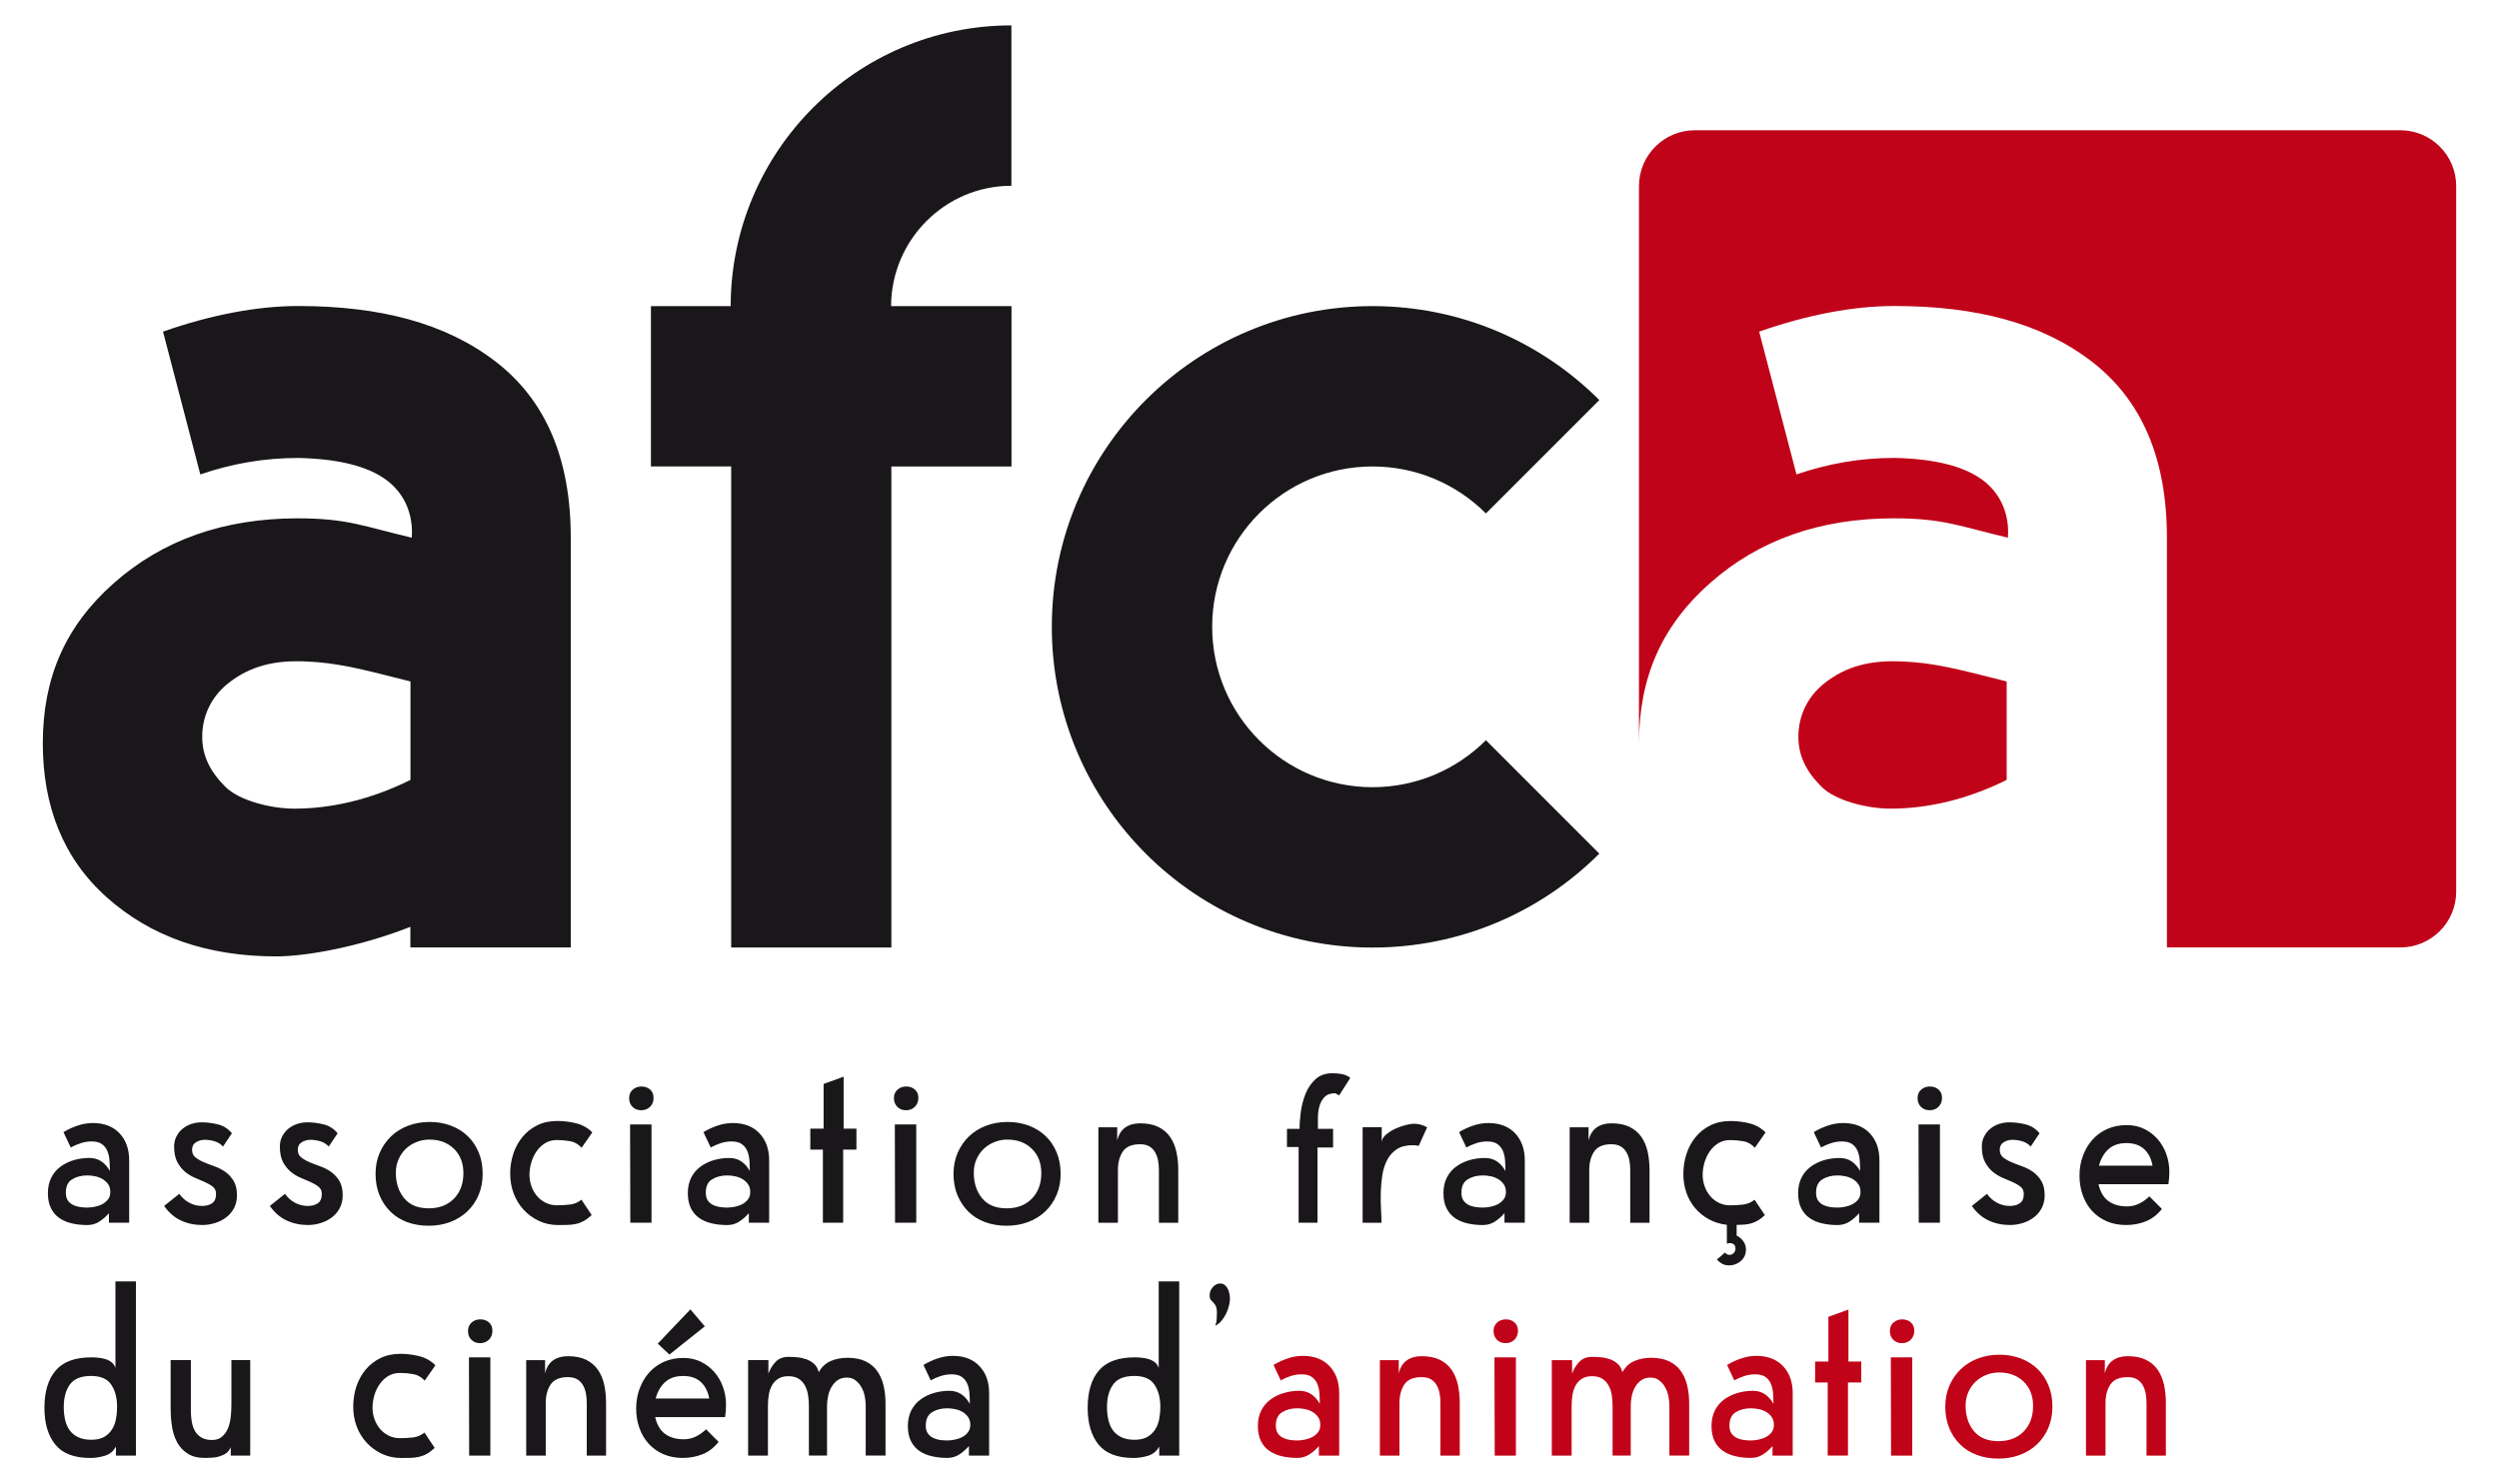
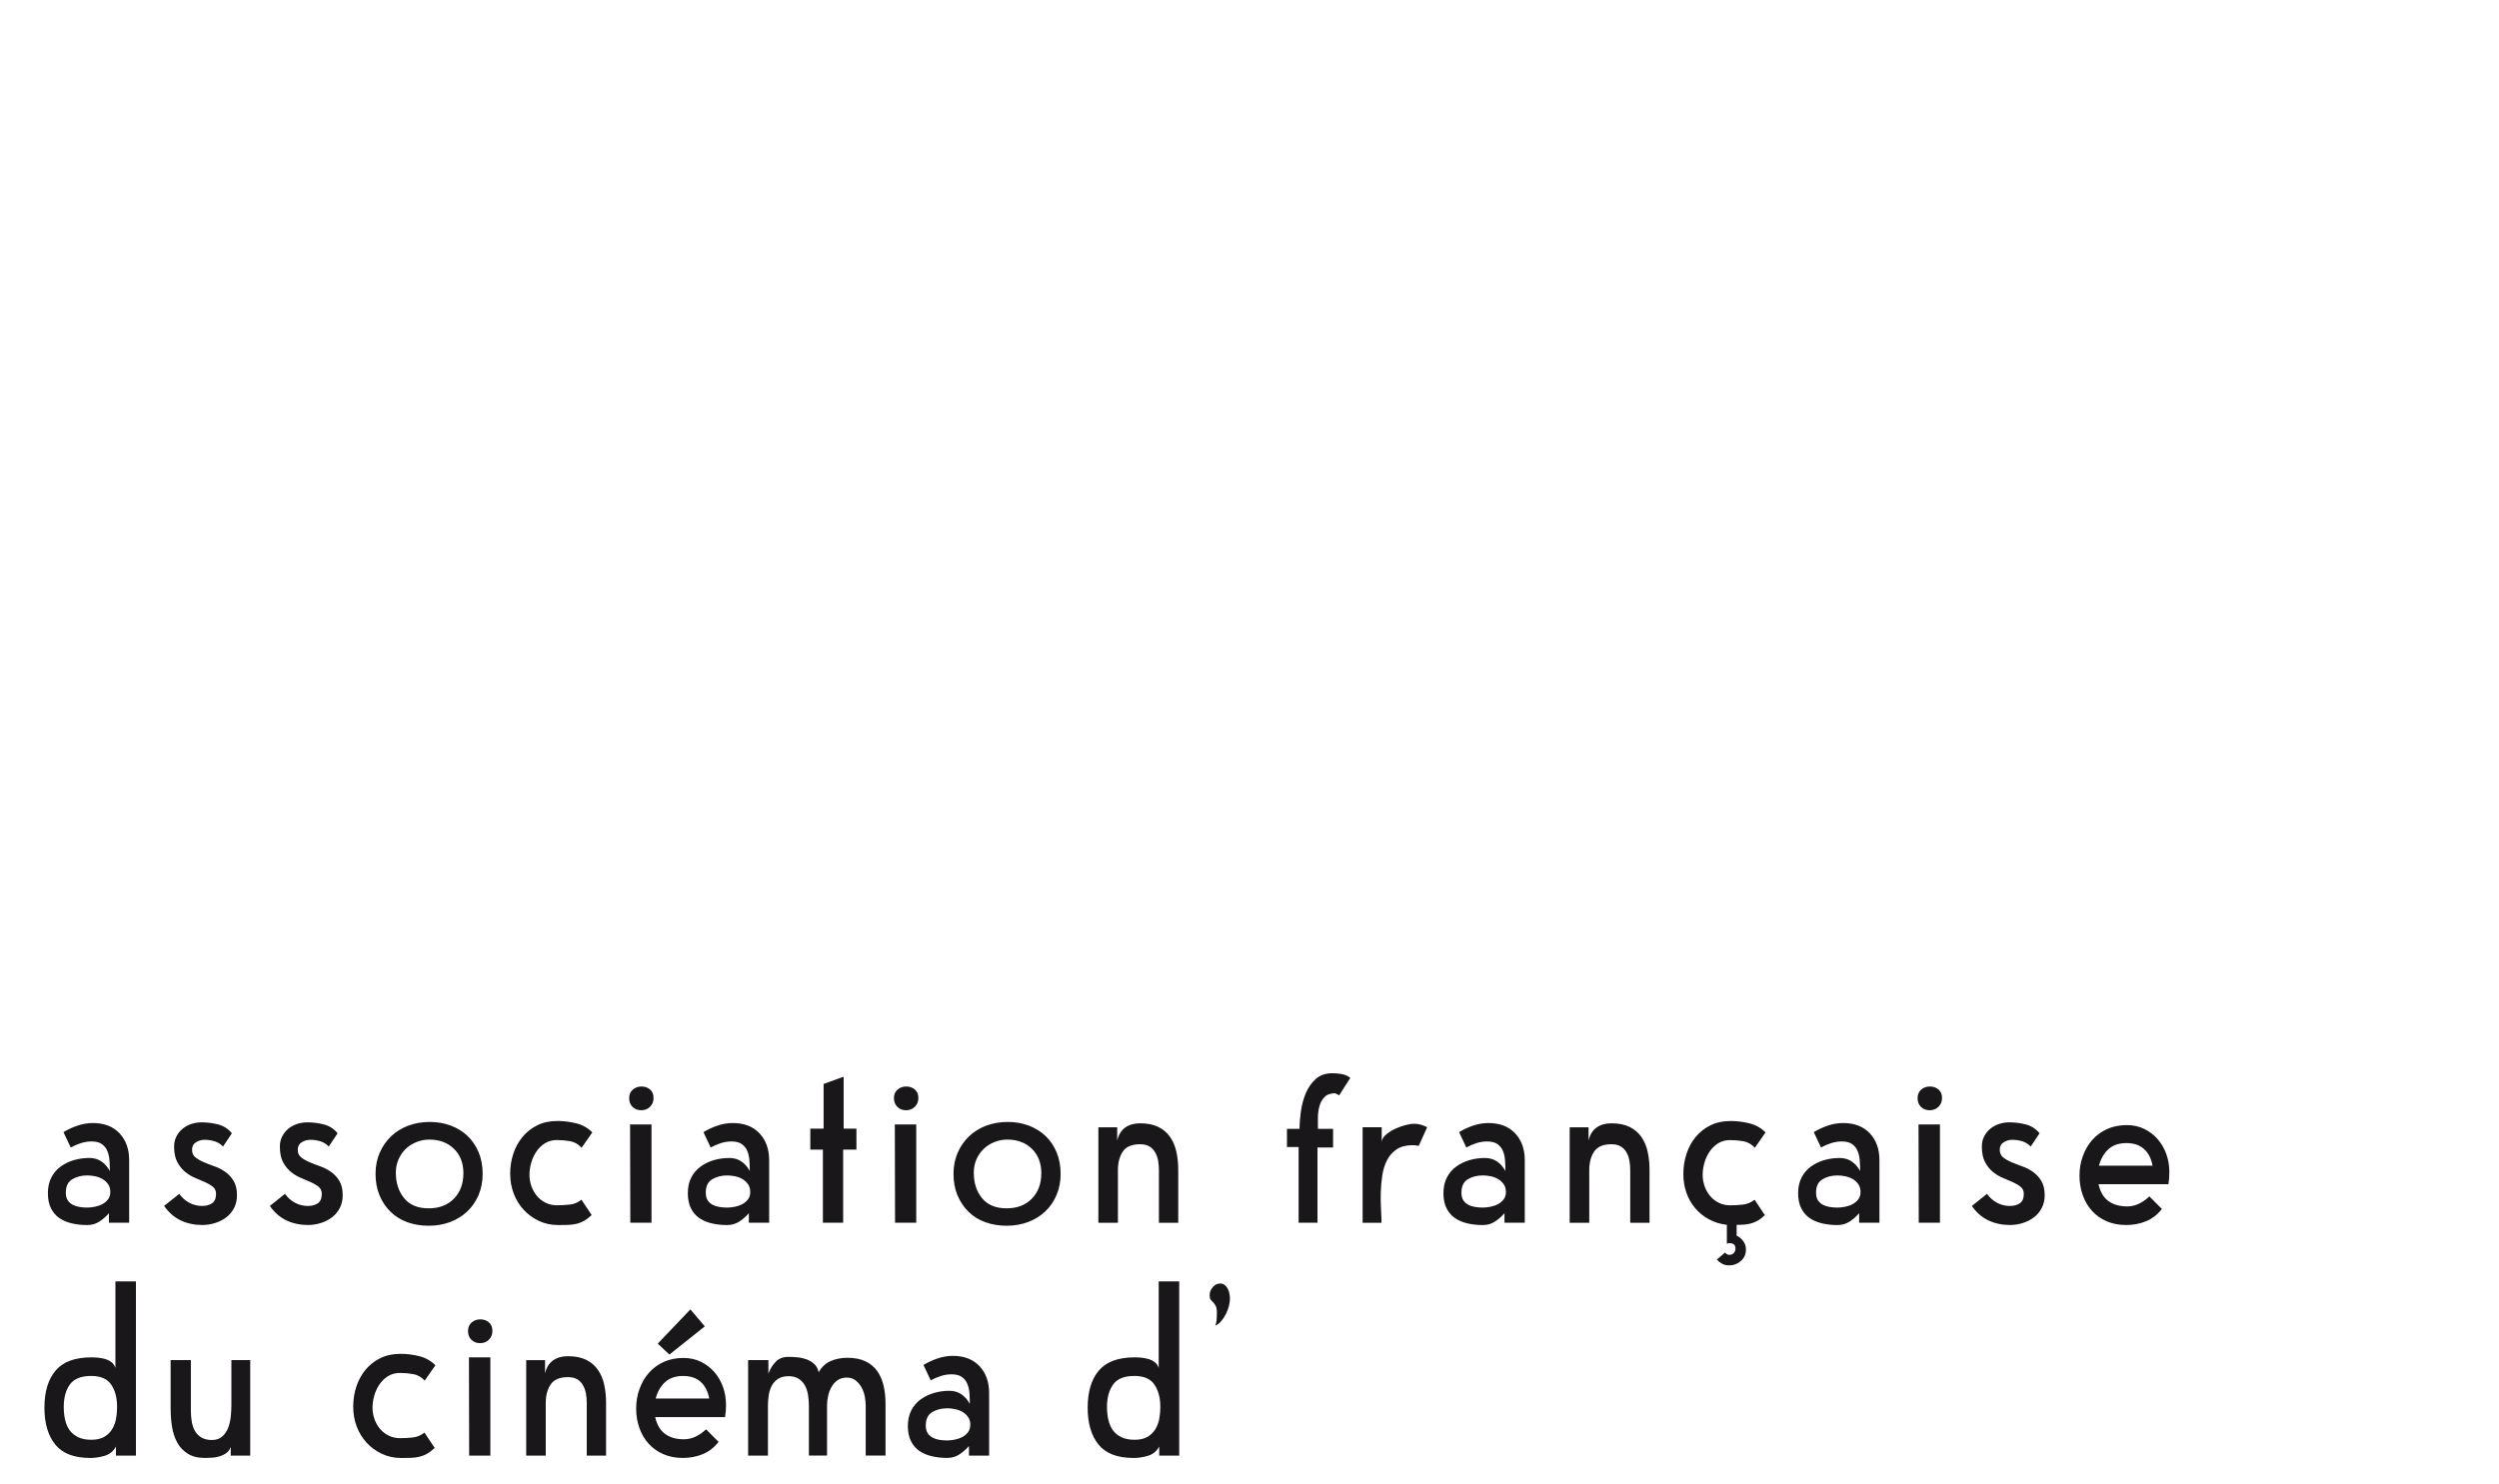
<svg xmlns="http://www.w3.org/2000/svg" viewBox="0 0 145.02 86.144">
-   <path d="M86.23 42.967c-1.684 1.685-4.012 2.727-6.58 2.727-5.14 0-9.306-4.168-9.306-9.31 0-5.14 4.165-9.307 9.306-9.307 2.57 0 4.896 1.042 6.58 2.727l6.58-6.582c-3.368-3.37-8.02-5.453-13.16-5.453-10.28 0-18.612 8.334-18.612 18.616S69.37 55.003 79.65 55.003c5.14 0 9.792-2.084 13.16-5.453l-6.58-6.583zM51.71 17.77c.014-3.847 3.133-6.986 6.982-6.986v-9.31c-8.99 0-16.275 7.31-16.29 16.296h-4.628v9.306h4.657V55h9.296V27.078h6.972V17.77H51.71zM9.46 19.25c2.74-.963 5.44-1.487 7.848-1.487 4.73 0 8.546.988 11.454 3.226 2.906 2.236 4.36 5.642 4.36 10.216v23.79h-9.307V53.8c-2.907 1.145-6.013 1.716-7.793 1.716-3.99 0-7.268-1.143-9.828-3.43-2.563-2.287-3.71-5.353-3.71-8.932 0-3.777 1.28-6.79 4.116-9.3 2.833-2.51 6.392-3.766 10.68-3.766 2.905 0 3.855.478 6.615 1.123.098-1.34-.406-2.564-1.487-3.36-1.086-.795-2.784-1.218-5.1-1.268-1.994 0-3.847.33-5.684.956L9.46 19.25zm14.36 26.022v-5.715c-3.052-.782-4.263-1.076-6.02-1.16-1.888-.093-3.29.272-4.54 1.252-1.043.817-1.525 1.97-1.525 3.115 0 1.094.435 1.997 1.343 2.908.792.79 2.615 1.267 4.004 1.267 2.09 0 4.387-.5 6.738-1.668z" fill="#1A171B" />
  <g fill="#C00318">
-     <path d="M116.45 39.557c-3.054-.782-4.266-1.076-6.02-1.16-1.89-.093-3.29.272-4.542 1.252-1.044.817-1.525 1.97-1.525 3.115 0 1.094.435 1.997 1.344 2.908.79.79 2.613 1.267 4.005 1.267 2.087 0 4.385-.498 6.737-1.667v-5.716zM139.292 54.997c1.79 0 3.244-1.452 3.244-3.244v-40.95c0-1.79-1.453-3.243-3.244-3.243H98.355c-1.792 0-3.243 1.452-3.243 3.244v32.35c0-3.778 1.282-6.79 4.117-9.302 2.83-2.51 6.39-3.765 10.678-3.765 2.905 0 3.856.478 6.615 1.123.098-1.342-.405-2.565-1.487-3.36-1.085-.796-2.784-1.22-5.098-1.27-1.995 0-3.85.332-5.686.957l-2.164-8.287c2.74-.964 5.44-1.488 7.85-1.488 4.728 0 8.546.988 11.452 3.226 2.907 2.237 4.36 5.643 4.36 10.217v23.79" />
-   </g>
+     </g>
  <path d="M7.496 70.976H6.322v-.554c-.162.19-.347.35-.555.487-.208.134-.442.202-.704.202-.315 0-.61-.032-.885-.095s-.517-.165-.723-.304c-.207-.14-.372-.33-.493-.568-.122-.24-.182-.534-.182-.886 0-.344.066-.643.196-.9s.308-.47.534-.635c.224-.166.482-.293.77-.38.29-.084.59-.127.906-.127.27 0 .504.067.702.203.198.136.36.32.487.556 0-.2-.006-.4-.02-.602-.014-.203-.054-.388-.122-.554-.068-.167-.174-.302-.317-.406-.145-.104-.347-.156-.608-.156-.207 0-.415.034-.622.102-.207.068-.402.15-.582.25l-.42-.892c.253-.153.525-.28.82-.378.29-.1.588-.15.884-.15.658 0 1.175.2 1.548.596.374.397.56.92.56 1.567v3.623zM6.4 69.19c0-.18-.04-.33-.127-.452-.085-.12-.194-.22-.324-.298-.13-.076-.276-.13-.433-.162-.157-.032-.307-.048-.453-.048-.333 0-.623.074-.87.223-.25.15-.373.408-.373.777 0 .18.037.327.108.44.073.112.17.2.29.263.123.063.255.106.4.128.143.024.292.035.445.035.136 0 .28-.016.44-.047.157-.032.3-.08.43-.15.13-.066.242-.16.333-.276.092-.115.135-.26.135-.43zM9.523 70.002l.88-.703c.153.215.344.387.574.513.23.126.48.19.75.19.234 0 .427-.052.58-.157.154-.103.23-.285.23-.547 0-.172-.06-.307-.18-.407-.124-.1-.275-.19-.456-.27-.178-.08-.372-.164-.58-.25-.208-.085-.4-.203-.58-.35-.18-.15-.332-.34-.454-.57-.12-.23-.183-.528-.183-.898 0-.217.045-.413.136-.588.09-.176.208-.324.357-.446.15-.12.317-.213.506-.277.19-.062.388-.094.595-.094.315 0 .633.04.953.12.322.082.59.254.806.515l-.515.77c-.135-.144-.297-.246-.485-.304-.19-.058-.384-.087-.582-.087-.18 0-.347.047-.5.142-.153.095-.23.24-.23.44 0 .188.066.335.196.438.13.104.29.196.48.277.19.08.398.162.627.243.23.08.44.19.63.324.188.135.348.308.478.52.13.213.196.49.196.832 0 .28-.056.526-.167.743-.115.216-.264.397-.453.54-.19.145-.407.256-.65.332-.242.076-.49.115-.744.115-.458 0-.878-.09-1.256-.27-.376-.18-.695-.46-.957-.838zM15.66 70.002l.878-.703c.153.215.343.387.573.513.23.126.48.19.75.19.236 0 .43-.052.583-.157.153-.103.23-.285.23-.547 0-.172-.06-.307-.183-.407-.122-.1-.273-.19-.453-.27-.18-.08-.374-.164-.58-.25-.208-.085-.403-.203-.582-.35-.18-.15-.332-.34-.455-.57-.12-.23-.18-.528-.18-.898 0-.217.044-.413.135-.588.09-.176.21-.324.356-.446.15-.12.32-.213.508-.277.19-.062.387-.094.595-.094.315 0 .633.04.953.12.32.082.59.254.804.515l-.514.77c-.135-.144-.297-.246-.486-.304-.19-.058-.383-.087-.582-.087-.18 0-.347.047-.5.142-.154.095-.23.24-.23.44 0 .188.065.335.197.438.13.104.29.196.48.277.188.08.397.162.627.243.23.08.44.19.628.324.19.135.35.308.48.52.13.213.195.49.195.832 0 .28-.055.526-.168.743-.113.216-.264.397-.453.54-.19.145-.406.256-.65.332-.242.076-.49.115-.742.115-.46 0-.88-.09-1.258-.27-.374-.18-.694-.46-.955-.838zM28.01 68.123c0 .46-.08.874-.236 1.244-.158.37-.377.687-.656.953-.28.265-.61.47-.992.615-.384.144-.8.216-1.25.216-.452 0-.867-.07-1.246-.208-.376-.14-.7-.342-.97-.608-.272-.266-.483-.584-.636-.953-.154-.368-.23-.783-.23-1.242 0-.45.08-.86.243-1.23.162-.37.383-.687.662-.953.278-.266.61-.47.992-.615.383-.144.8-.216 1.25-.216.442 0 .852.072 1.23.216.38.144.704.347.974.608.27.26.48.577.636.946.152.37.228.78.228 1.23zm-3.095-1.973c-.27 0-.524.05-.762.15-.24.098-.447.233-.622.405-.174.17-.312.374-.41.608-.1.234-.15.486-.15.757 0 .595.16 1.088.48 1.48.32.392.794.59 1.426.59.613 0 1.102-.188 1.467-.562.365-.374.548-.867.548-1.48 0-.586-.182-1.056-.547-1.412-.366-.358-.842-.536-1.428-.536zM29.605 68.15c0-.413.06-.805.183-1.175.12-.37.3-.696.534-.98.234-.284.52-.51.857-.676.337-.167.727-.25 1.167-.25.36 0 .723.044 1.09.135.363.09.676.265.938.527l-.622.892c-.19-.207-.41-.333-.662-.38-.252-.044-.508-.067-.77-.067-.26 0-.49.06-.688.183-.198.122-.366.282-.5.48-.136.198-.238.417-.304.655-.068.24-.102.47-.102.696 0 .235.038.458.115.67.076.212.184.4.318.56.136.163.302.294.5.393.2.1.42.15.663.15.244 0 .492-.014.743-.042.253-.026.48-.12.677-.283l.594.892c-.153.143-.302.256-.446.337-.143.08-.295.14-.452.175-.158.036-.323.057-.494.06-.172.005-.357.008-.555.008-.406 0-.78-.08-1.122-.243-.34-.162-.637-.38-.884-.65s-.44-.582-.573-.938c-.134-.357-.202-.733-.202-1.13zM36.51 63.744c0-.207.07-.372.21-.494.14-.122.307-.182.506-.182.198 0 .364.06.5.176.135.117.2.28.2.486 0 .207-.065.38-.2.513-.136.135-.307.203-.514.203-.207 0-.376-.065-.506-.196-.13-.13-.196-.3-.196-.506zm.054 1.527h1.244v5.705h-1.23l-.014-5.704zM44.632 70.976h-1.176v-.554c-.163.19-.347.35-.555.487-.207.134-.44.202-.7.202-.318 0-.612-.032-.887-.095-.274-.063-.516-.165-.723-.304-.208-.14-.372-.33-.493-.568-.122-.24-.182-.534-.182-.885 0-.343.065-.642.195-.9.13-.256.308-.468.535-.634.224-.166.482-.293.77-.38.29-.084.59-.127.905-.127.272 0 .505.066.703.202.198.135.36.32.487.555 0-.2-.007-.4-.02-.602-.014-.203-.055-.388-.122-.554-.068-.166-.174-.3-.32-.405-.142-.104-.345-.156-.605-.156-.207 0-.415.033-.622.1-.206.07-.4.152-.58.25l-.42-.89c.253-.154.525-.28.818-.38.294-.1.588-.148.886-.148.656 0 1.172.2 1.547.595.374.397.562.92.562 1.567v3.622zm-1.095-1.785c0-.18-.043-.33-.13-.452-.084-.12-.193-.22-.323-.298-.13-.076-.274-.13-.43-.162-.16-.032-.31-.048-.454-.048-.334 0-.624.074-.87.223-.25.15-.373.408-.373.777 0 .18.037.327.108.44.072.112.17.2.29.263.122.063.255.106.4.128.143.024.29.035.445.035.134 0 .28-.016.44-.047.157-.032.3-.08.43-.15.13-.066.242-.16.333-.276.09-.115.134-.26.134-.43zM49.7 65.515v1.217h-.77v4.244h-1.177v-4.244h-.73v-1.217h.772V62.92l1.162-.42v3.015h.743zM51.875 63.744c0-.207.07-.372.21-.494.14-.122.307-.182.506-.182.2 0 .365.06.5.176.135.117.203.28.203.486 0 .207-.068.38-.202.513-.135.135-.305.203-.512.203-.207 0-.376-.065-.506-.196-.13-.13-.197-.3-.197-.506zm.054 1.527h1.242v5.705h-1.23l-.013-5.704zM61.55 68.123c0 .46-.078.874-.237 1.244-.157.37-.375.687-.654.953-.28.265-.612.47-.995.615-.382.144-.8.216-1.25.216s-.865-.07-1.242-.208c-.38-.14-.704-.342-.973-.608-.27-.266-.482-.584-.636-.953-.153-.368-.23-.783-.23-1.242 0-.45.082-.86.243-1.23.163-.37.383-.687.662-.953.278-.266.61-.47.993-.615.382-.144.8-.216 1.25-.216.44 0 .852.072 1.23.216.378.144.703.347.972.608.272.26.483.577.636.946.153.37.23.78.23 1.23zm-3.095-1.973c-.27 0-.524.05-.763.15-.24.098-.446.233-.622.405-.175.17-.313.374-.413.608-.098.234-.147.486-.147.757 0 .595.158 1.088.48 1.48.32.392.794.59 1.424.59.613 0 1.102-.188 1.467-.562.365-.374.548-.867.548-1.48 0-.586-.183-1.056-.547-1.412-.363-.358-.838-.536-1.425-.536zM67.253 70.976V67.92c0-.19-.015-.37-.047-.546-.032-.176-.087-.336-.17-.48-.08-.144-.19-.258-.33-.344-.14-.086-.322-.13-.547-.13-.48 0-.812.143-1.002.427-.19.284-.283.642-.283 1.075v3.055H63.74v-5.542h1.093v.77c.08-.34.238-.594.467-.756.23-.163.516-.244.858-.244.423 0 .777.07 1.06.21.285.14.51.332.683.58.173.248.293.536.366.865.073.33.108.684.108 1.062v3.055h-1.12zM75.415 65.528c0-.297.025-.63.075-1s.144-.72.28-1.054c.138-.333.33-.613.58-.838.25-.225.574-.338.97-.338.18 0 .36.016.54.047.18.032.347.106.5.223l-.647 1.014-.23-.122c-.27 0-.475.072-.615.216-.14.144-.24.32-.298.527-.058.207-.09.432-.09.676v.647h.88v1.082h-.905v4.365H75.36v-4.393h-.676v-1.055h.73zM82.063 65.23c.136 0 .266.02.392.055.126.036.247.086.364.15l-.488 1.08c-.107-.027-.224-.04-.35-.04-.38 0-.687.078-.926.236-.24.16-.426.368-.56.63-.136.262-.228.554-.277.88-.05.323-.08.652-.09.986-.01.333-.004.656.013.966.02.31.028.58.028.804h-1.094v-5.542h1.108v.865c.008-.154.09-.296.236-.427.15-.13.323-.243.52-.338.2-.095.403-.17.61-.223.208-.054.378-.08.513-.08zM88.483 70.976h-1.176v-.554c-.162.19-.347.35-.554.487-.208.134-.442.202-.703.202-.315 0-.61-.032-.885-.095s-.517-.165-.723-.304c-.207-.14-.372-.33-.493-.568-.124-.24-.184-.534-.184-.885 0-.343.066-.642.196-.9.13-.256.308-.468.534-.634.225-.166.483-.293.77-.38.29-.084.59-.127.905-.127.272 0 .506.066.704.202.198.135.36.32.487.555 0-.2-.005-.4-.02-.602-.012-.203-.053-.388-.12-.554-.07-.166-.175-.3-.318-.405-.145-.104-.348-.156-.61-.156-.206 0-.413.033-.62.1-.208.07-.402.152-.58.25l-.42-.89c.253-.154.524-.28.817-.38.293-.1.588-.148.885-.148.658 0 1.174.2 1.55.595.372.397.56.92.56 1.567v3.622zM87.39 69.19c0-.18-.044-.33-.13-.452-.086-.12-.193-.22-.324-.298-.13-.076-.274-.13-.433-.162-.157-.032-.308-.048-.452-.048-.333 0-.623.074-.87.223-.248.15-.372.408-.372.777 0 .18.036.327.108.44.073.112.17.2.29.263.12.063.255.106.4.128.143.024.292.035.445.035.135 0 .282-.016.44-.047.158-.032.302-.08.433-.15.13-.066.24-.16.33-.276.09-.115.136-.26.136-.43zM94.604 70.976V67.92c0-.19-.015-.37-.047-.546-.03-.176-.087-.336-.17-.48-.08-.144-.19-.258-.33-.344-.14-.086-.323-.13-.547-.13-.478 0-.81.143-1 .427-.19.284-.284.642-.284 1.075v3.055H91.09v-5.542h1.095v.77c.08-.34.237-.594.467-.756s.515-.244.857-.244c.422 0 .776.07 1.06.21.284.14.51.332.682.58.172.248.293.536.366.865.072.33.107.684.107 1.062v3.055h-1.12zM100.105 72.706c.072.09.157.135.257.135.098 0 .18-.035.25-.107.067-.073.1-.158.1-.257 0-.144-.052-.24-.16-.284-.108-.045-.222-.045-.34 0v-1.095c-.386-.045-.735-.153-1.046-.324-.31-.17-.577-.387-.798-.65-.22-.26-.39-.56-.507-.897-.116-.34-.174-.697-.174-1.075 0-.413.06-.805.183-1.175.12-.37.298-.696.533-.98.234-.284.52-.51.858-.676.34-.167.727-.25 1.17-.25.36 0 .723.044 1.087.135.365.09.678.265.94.527l-.622.892c-.19-.207-.41-.333-.662-.38-.253-.044-.508-.067-.77-.067-.26 0-.49.06-.69.183s-.365.282-.5.48-.237.417-.304.655c-.068.24-.102.47-.102.696 0 .235.038.458.115.67.075.212.183.4.317.56.136.163.302.294.5.393.198.1.42.15.662.15.243 0 .49-.014.737-.042.246-.026.474-.12.682-.283l.595.892c-.127.126-.25.224-.373.297-.12.072-.245.128-.372.17-.126.04-.26.067-.406.08-.144.013-.306.02-.486.02v.622c.16.08.29.19.39.33.1.14.15.3.15.48 0 .27-.098.49-.29.663-.194.17-.422.257-.682.257-.155 0-.287-.03-.4-.088-.11-.06-.217-.142-.317-.25l.475-.406zM109.064 70.976h-1.176v-.554c-.162.19-.347.35-.553.487-.207.134-.44.202-.704.202-.314 0-.61-.032-.884-.095-.275-.063-.517-.165-.723-.304-.207-.14-.372-.33-.493-.568-.123-.24-.183-.534-.183-.885 0-.343.066-.642.196-.9.13-.256.308-.468.534-.634.224-.166.482-.293.77-.38.29-.084.59-.127.907-.127.27 0 .504.066.702.202.198.135.36.32.487.555 0-.2-.006-.4-.02-.602-.014-.203-.054-.388-.122-.554-.067-.166-.173-.3-.316-.405-.145-.104-.35-.156-.61-.156-.206 0-.414.033-.62.1-.208.07-.4.152-.58.25l-.42-.89c.252-.154.523-.28.818-.38.292-.1.59-.148.885-.148.658 0 1.173.2 1.547.595.374.397.56.92.56 1.567v3.622zm-1.095-1.785c0-.18-.043-.33-.13-.452-.084-.12-.19-.22-.323-.298-.13-.076-.273-.13-.432-.162-.157-.032-.308-.048-.453-.048-.334 0-.624.074-.87.223-.25.15-.373.408-.373.777 0 .18.035.327.106.44.073.112.17.2.29.263.123.063.255.106.4.128.143.024.292.035.445.035.137 0 .282-.016.44-.047.158-.032.303-.08.433-.15.13-.066.24-.16.332-.276.09-.115.134-.26.134-.43zM111.28 63.744c0-.207.07-.372.208-.494.14-.122.31-.182.507-.182s.366.06.5.176c.136.117.203.28.203.486 0 .207-.067.38-.203.513-.134.135-.306.203-.513.203s-.377-.065-.507-.196c-.13-.13-.196-.3-.196-.506zm.054 1.527h1.243v5.705h-1.23l-.013-5.704zM114.43 70.002l.877-.703c.153.215.344.387.574.513.23.126.48.19.75.19.235 0 .43-.052.582-.157.154-.103.23-.285.23-.547 0-.172-.06-.307-.183-.407-.122-.1-.273-.19-.453-.27-.18-.08-.374-.164-.582-.25-.208-.085-.402-.203-.58-.35-.182-.15-.332-.34-.453-.57-.123-.23-.183-.528-.183-.898 0-.217.044-.413.135-.588.09-.176.208-.324.357-.446.148-.12.317-.213.505-.277.19-.062.39-.094.596-.094.315 0 .633.04.953.12.32.082.588.254.803.515l-.514.77c-.136-.144-.296-.246-.486-.304-.19-.058-.383-.087-.58-.087-.182 0-.348.047-.5.142-.155.095-.23.24-.23.44 0 .188.064.335.195.438.13.104.29.196.48.277.19.08.4.162.628.243.23.08.438.19.628.324.19.135.35.308.48.52.13.213.196.49.196.832 0 .28-.057.526-.17.743-.11.216-.262.397-.453.54-.19.145-.404.256-.648.332-.242.076-.49.115-.743.115-.458 0-.878-.09-1.256-.27-.376-.18-.696-.46-.957-.838zM121.78 68.745c.1.442.29.766.575.974.283.206.646.31 1.086.31.245 0 .476-.054.698-.163.22-.108.416-.248.59-.42l.728.73c-.262.334-.572.573-.925.717-.356.144-.74.216-1.155.216-.415 0-.79-.073-1.12-.216-.335-.144-.618-.345-.854-.602-.233-.256-.412-.56-.538-.913-.126-.352-.19-.73-.19-1.136 0-.406.065-.786.197-1.143.13-.354.31-.666.546-.93.234-.267.52-.477.858-.63.338-.153.718-.23 1.14-.23.38 0 .72.074 1.02.223.303.148.56.347.778.595.215.248.383.536.5.865.117.33.175.67.175 1.02 0 .127-.004.248-.013.365-.01.117-.023.24-.04.364h-4.054zm3.135-1.08c-.072-.407-.233-.726-.486-.96-.254-.235-.596-.352-1.028-.352-.433 0-.78.117-1.04.35-.26.235-.446.555-.556.96h3.11zM5.24 84.63c-.938 0-1.616-.26-2.034-.78-.42-.52-.628-1.23-.628-2.134 0-.93.215-1.65.65-2.16.43-.51 1.125-.766 2.08-.766.116 0 .248.007.39.02.144.014.286.04.42.082.136.04.255.103.358.185.104.082.177.19.222.328v-5.022h1.19v10.11h-1.16v-.526c-.145.27-.358.448-.643.534-.284.085-.567.13-.845.13zm.04-4.76c-.576 0-.984.165-1.223.493-.238.33-.357.763-.357 1.304 0 .27.027.522.08.757.055.234.143.435.264.602.122.167.287.3.493.4.207.098.46.148.757.148.298 0 .54-.052.73-.155.19-.105.34-.244.458-.42.117-.176.2-.38.244-.61.044-.23.067-.474.067-.736 0-.513-.11-.94-.338-1.277-.224-.338-.616-.507-1.174-.507zM9.902 81.803V78.95h1.175v2.975c0 .207.02.412.055.615.036.203.098.38.187.534.09.154.215.277.376.372.16.094.363.142.604.142.25 0 .452-.07.605-.21.153-.14.266-.31.343-.513.075-.203.124-.42.147-.656.023-.235.034-.447.034-.637V78.95h1.093v5.543H13.39v-.5c-.055.153-.14.27-.25.35-.114.083-.242.145-.386.19-.145.046-.293.073-.446.082-.154.008-.293.014-.42.014-.406 0-.74-.085-1-.252-.26-.166-.464-.383-.607-.65-.144-.264-.244-.566-.297-.904-.055-.34-.08-.68-.08-1.02zM20.497 81.668c0-.414.06-.806.18-1.176.124-.37.3-.696.535-.98.235-.283.52-.51.86-.676.337-.166.726-.25 1.168-.25.36 0 .722.045 1.088.135.364.09.677.266.938.528l-.62.892c-.19-.207-.41-.333-.663-.378-.253-.045-.51-.068-.77-.068s-.49.06-.69.183c-.197.122-.365.282-.5.48s-.237.417-.305.656c-.067.24-.1.47-.1.696 0 .233.038.457.114.668.076.212.183.4.318.56.136.163.302.294.5.393.198.1.42.15.663.15.243 0 .49-.013.743-.04.25-.028.477-.122.675-.285l.595.892c-.153.144-.302.257-.445.338-.145.082-.296.14-.453.176-.158.037-.323.058-.494.062-.172.005-.356.008-.554.008-.407 0-.78-.082-1.123-.244-.34-.162-.638-.378-.885-.648-.246-.27-.44-.584-.574-.94-.133-.357-.2-.733-.2-1.13zM27.16 77.26c0-.206.07-.37.208-.492.14-.122.307-.183.505-.183.2 0 .366.058.502.176.134.118.2.28.2.488 0 .208-.066.378-.2.514-.136.135-.307.203-.513.203-.21 0-.377-.065-.507-.196-.132-.132-.196-.3-.196-.51zm.054 1.53h1.242v5.703h-1.23l-.012-5.704zM34.05 84.493v-3.055c0-.19-.016-.372-.047-.547-.032-.175-.088-.335-.17-.48-.08-.143-.19-.258-.33-.344-.14-.085-.324-.128-.548-.128-.477 0-.81.142-1 .426-.19.284-.285.642-.285 1.075v3.054h-1.134v-5.542h1.094v.77c.08-.34.236-.594.466-.756.23-.162.516-.243.858-.243.423 0 .777.07 1.062.21.283.14.51.333.68.58.173.248.295.536.367.865.072.33.107.682.107 1.06v3.056h-1.12zM38.022 82.263c.1.44.292.766.575.973.285.208.647.31 1.088.31.243 0 .475-.053.696-.16.222-.11.418-.25.59-.42l.73.73c-.262.333-.57.572-.926.716-.356.144-.74.217-1.156.217-.415 0-.788-.074-1.122-.218-.332-.144-.616-.345-.85-.602-.235-.257-.415-.56-.54-.912-.127-.352-.19-.73-.19-1.136 0-.406.065-.786.196-1.143.13-.357.312-.667.547-.933.233-.266.52-.475.856-.63.338-.152.72-.23 1.142-.23.378 0 .72.076 1.02.224.302.15.56.348.778.596.215.248.383.536.5.865.117.33.175.67.175 1.02 0 .127-.005.25-.012.366-.01.117-.023.24-.042.365h-4.054zm3.137-1.082c-.074-.404-.236-.724-.488-.96-.253-.233-.594-.35-1.027-.35-.433 0-.78.117-1.04.35-.262.235-.447.556-.555.96h3.11zm-1.096-5.176l.838.987-2.054 1.636-.677-.635 1.894-1.986zM47.51 79.654c.18-.315.417-.534.71-.655.292-.123.61-.183.953-.183.413 0 .764.067 1.046.202.284.135.51.322.682.56.17.24.295.52.372.846s.115.676.115 1.054v3.014h-1.15v-2.906c0-.162-.02-.338-.054-.527-.037-.188-.098-.363-.19-.526-.09-.162-.205-.298-.344-.405-.14-.11-.31-.163-.507-.163-.215 0-.396.052-.54.155-.144.104-.26.234-.35.392-.09.158-.157.33-.196.52-.043.19-.063.374-.063.554v2.906h-1.053v-2.906c0-.198-.016-.398-.048-.6-.03-.204-.09-.387-.175-.548-.085-.162-.207-.295-.363-.4-.158-.102-.358-.154-.602-.154-.243 0-.443.052-.6.155-.16.105-.28.238-.367.4-.085.162-.143.345-.175.547-.032.203-.047.403-.047.6v2.907h-1.15v-5.542h1.177v.785c.1-.27.24-.5.425-.69.184-.19.43-.284.737-.284.162 0 .338.01.526.027.192.017.368.06.535.12.168.065.313.155.44.27.125.118.21.276.255.474zM57.402 84.493h-1.174v-.554c-.164.188-.348.35-.555.486-.208.135-.44.203-.704.203-.316 0-.61-.033-.886-.096-.275-.063-.517-.165-.724-.304-.206-.14-.37-.33-.492-.567-.123-.24-.183-.534-.183-.886 0-.342.066-.642.196-.9.13-.256.31-.468.535-.635.226-.166.482-.292.77-.378.29-.086.59-.13.905-.13.27 0 .505.068.703.204.198.135.36.32.487.555 0-.198-.006-.4-.02-.602-.014-.202-.054-.386-.122-.553-.068-.167-.174-.302-.317-.406-.144-.103-.346-.155-.608-.155-.207 0-.414.034-.62.1-.208.068-.403.152-.583.25l-.42-.892c.252-.153.523-.28.818-.378.292-.1.588-.15.885-.15.658 0 1.173.2 1.547.595.375.397.56.92.56 1.568v3.625zm-1.093-1.785c0-.18-.044-.33-.13-.453-.086-.122-.193-.22-.325-.298-.13-.076-.274-.13-.433-.162-.157-.032-.307-.048-.453-.048-.335 0-.625.074-.872.223-.247.15-.372.408-.372.778 0 .18.036.326.108.44.073.112.17.2.29.263.123.064.255.107.4.13.143.022.292.033.445.033.135 0 .28-.016.44-.048.157-.03.3-.08.43-.148.132-.068.242-.16.333-.277.09-.116.136-.26.136-.432zM65.78 84.63c-.936 0-1.613-.26-2.033-.78-.42-.52-.628-1.23-.628-2.134 0-.93.216-1.65.648-2.16.434-.51 1.126-.766 2.08-.766.118 0 .248.007.393.02.144.014.284.04.42.082.135.04.254.103.358.185.104.082.177.19.223.328v-5.022h1.19v10.11h-1.16v-.526c-.146.27-.36.448-.643.534-.285.085-.567.13-.846.13zm.04-4.76c-.575 0-.985.165-1.22.493-.24.33-.36.763-.36 1.304 0 .27.027.522.082.757.055.234.14.435.264.602.12.167.285.3.49.4.208.098.46.148.76.148.295 0 .538-.052.728-.155.19-.105.34-.244.458-.42.117-.176.198-.38.245-.61.043-.23.068-.474.068-.736 0-.513-.115-.94-.34-1.277-.223-.338-.615-.507-1.174-.507zM70.2 75.166c0-.162.06-.313.182-.452.122-.14.264-.21.426-.21.108 0 .198.03.27.09.072.058.13.13.175.222.045.09.077.187.094.29.02.104.028.196.028.277 0 .126-.02.27-.062.433-.04.162-.098.318-.175.466-.077.15-.166.284-.27.406-.104.122-.22.21-.345.264.045-.108.072-.225.08-.35.01-.127.016-.25.016-.366 0-.207-.026-.35-.07-.433-.044-.08-.09-.146-.14-.196-.05-.05-.098-.1-.143-.15-.045-.05-.068-.147-.068-.29z" fill="#1A171B" />
-   <path d="M77.714 84.493h-1.177v-.554c-.162.188-.346.35-.554.486-.207.135-.44.203-.703.203-.315 0-.61-.033-.885-.096-.274-.063-.516-.165-.723-.304-.208-.14-.372-.33-.493-.567-.123-.24-.183-.534-.183-.886 0-.342.065-.642.196-.9.13-.256.308-.468.534-.635.224-.166.48-.292.77-.378.287-.086.59-.13.905-.13.27 0 .504.068.702.204.198.135.36.32.487.555 0-.198-.006-.4-.02-.602-.013-.202-.054-.386-.122-.553-.067-.167-.173-.302-.317-.406-.143-.103-.346-.155-.607-.155-.207 0-.415.034-.622.1-.206.068-.4.152-.58.25l-.418-.892c.252-.153.523-.28.818-.378.292-.1.587-.15.885-.15.658 0 1.173.2 1.548.595.373.397.56.92.56 1.568v3.625zm-1.096-1.785c0-.18-.042-.33-.128-.453-.085-.122-.193-.22-.323-.298-.13-.076-.275-.13-.433-.162-.158-.032-.31-.048-.453-.048-.333 0-.623.074-.87.223-.25.15-.372.408-.372.778 0 .18.037.326.107.44.072.112.17.2.29.263.123.064.255.107.4.13.143.022.292.033.445.033.136 0 .28-.016.44-.048.157-.03.302-.08.432-.148.13-.068.24-.16.332-.277.09-.116.134-.26.134-.432zM83.59 84.493v-3.055c0-.19-.014-.372-.046-.547-.032-.175-.088-.335-.17-.48-.08-.143-.19-.258-.33-.344-.14-.085-.323-.128-.547-.128-.48 0-.81.142-1.002.426-.188.284-.282.642-.282 1.075v3.054h-1.136v-5.542h1.095v.77c.08-.34.236-.594.466-.756.228-.162.515-.243.858-.243.423 0 .777.07 1.06.21.284.14.51.333.683.58.17.248.292.536.364.865.073.33.108.682.108 1.06v3.056h-1.12zM86.673 77.26c0-.206.07-.37.21-.492.14-.122.307-.183.506-.183.197 0 .363.058.498.176.136.118.203.28.203.488 0 .208-.066.378-.202.514-.135.135-.306.203-.513.203-.207 0-.376-.065-.506-.196-.132-.132-.197-.3-.197-.51zm.053 1.53h1.244v5.703h-1.23l-.014-5.704zM94.146 79.654c.18-.315.417-.534.71-.655.29-.123.61-.183.952-.183.414 0 .763.067 1.048.202.283.135.51.322.682.56.17.24.295.52.372.846s.115.676.115 1.054v3.014h-1.148v-2.906c0-.162-.02-.338-.055-.527-.036-.188-.1-.363-.19-.526-.09-.162-.205-.298-.344-.405-.14-.11-.308-.163-.506-.163-.217 0-.397.052-.54.155-.144.104-.26.234-.352.392-.09.158-.156.33-.196.52-.04.19-.06.374-.06.554v2.906H93.58v-2.906c0-.198-.016-.398-.047-.6-.032-.204-.09-.387-.176-.548-.085-.162-.207-.295-.364-.4-.158-.102-.358-.154-.602-.154-.242 0-.442.052-.6.155-.16.105-.28.238-.365.4-.087.162-.144.345-.175.547-.032.203-.048.403-.048.6v2.907h-1.15v-5.542h1.177v.785c.098-.27.24-.5.425-.69.185-.19.43-.284.736-.284.163 0 .34.01.53.027.188.017.365.06.533.12.165.065.312.155.44.27.122.118.207.276.253.474zM104.038 84.493h-1.176v-.554c-.162.188-.347.35-.554.486-.207.135-.442.203-.704.203-.316 0-.61-.033-.885-.096-.276-.063-.516-.165-.723-.304-.207-.14-.372-.33-.494-.567-.12-.24-.18-.534-.18-.886 0-.342.063-.642.194-.9.13-.256.308-.468.533-.635.226-.166.483-.292.77-.378.29-.086.59-.13.906-.13.27 0 .505.068.703.204.198.135.36.32.487.555 0-.198-.008-.4-.02-.602-.014-.202-.055-.386-.124-.553-.066-.167-.173-.302-.317-.406-.144-.103-.347-.155-.608-.155-.208 0-.414.034-.622.1-.207.068-.402.152-.58.25l-.42-.892c.252-.153.524-.28.817-.378.293-.1.588-.15.886-.15.655 0 1.172.2 1.545.595.375.397.562.92.562 1.568v3.625zm-1.095-1.785c0-.18-.043-.33-.128-.453-.085-.122-.194-.22-.324-.298-.13-.076-.274-.13-.43-.162-.16-.032-.31-.048-.455-.048-.333 0-.623.074-.87.223-.248.15-.373.408-.373.778 0 .18.036.326.107.44.073.112.17.2.29.263.12.064.254.107.398.13.144.022.292.033.446.033.136 0 .282-.016.44-.048.157-.03.3-.08.432-.148.13-.068.24-.16.33-.277.092-.116.137-.26.137-.432zM108.01 79.032v1.216h-.77v4.244h-1.176v-4.244h-.73v-1.216h.77v-2.595l1.163-.42v3.016h.743zM109.673 77.26c0-.206.07-.37.21-.492.14-.122.308-.183.506-.183.196 0 .362.058.498.176.134.118.202.28.202.488 0 .208-.068.378-.202.514-.136.135-.307.203-.512.203-.207 0-.377-.065-.508-.196-.13-.132-.195-.3-.195-.51zm.054 1.53h1.243v5.703h-1.23l-.013-5.704zM119.105 81.64c0 .46-.08.875-.237 1.244-.158.37-.376.687-.655.953-.28.266-.61.47-.993.615-.383.144-.8.216-1.25.216-.45 0-.866-.07-1.243-.21-.38-.14-.703-.342-.973-.608-.27-.265-.482-.583-.636-.953-.153-.37-.23-.784-.23-1.244 0-.45.082-.86.244-1.23.162-.37.383-.687.663-.953.277-.265.61-.47.992-.615.383-.144.8-.217 1.25-.217.44 0 .852.073 1.23.217.38.144.703.347.972.608.27.26.482.577.635.946.154.37.23.78.23 1.23zm-3.094-1.973c-.27 0-.525.05-.763.15-.24.098-.446.233-.622.405-.175.172-.313.374-.41.608-.1.234-.15.487-.15.757 0 .595.158 1.088.48 1.48.32.392.794.588 1.424.588.612 0 1.1-.187 1.467-.56.363-.375.546-.87.546-1.482 0-.586-.183-1.056-.546-1.412-.366-.355-.84-.533-1.426-.533zM124.565 84.493v-3.055c0-.19-.016-.372-.047-.547-.032-.175-.088-.335-.17-.48-.08-.143-.19-.258-.33-.344-.14-.085-.323-.128-.548-.128-.478 0-.81.142-1 .426-.19.284-.285.642-.285 1.075v3.054h-1.134v-5.542h1.095v.77c.08-.34.238-.594.466-.756.23-.162.517-.243.86-.243.422 0 .776.07 1.06.21.284.14.51.333.682.58.172.248.292.536.366.865.072.33.108.682.108 1.06v3.056h-1.12z" fill="#C00318" />
</svg>